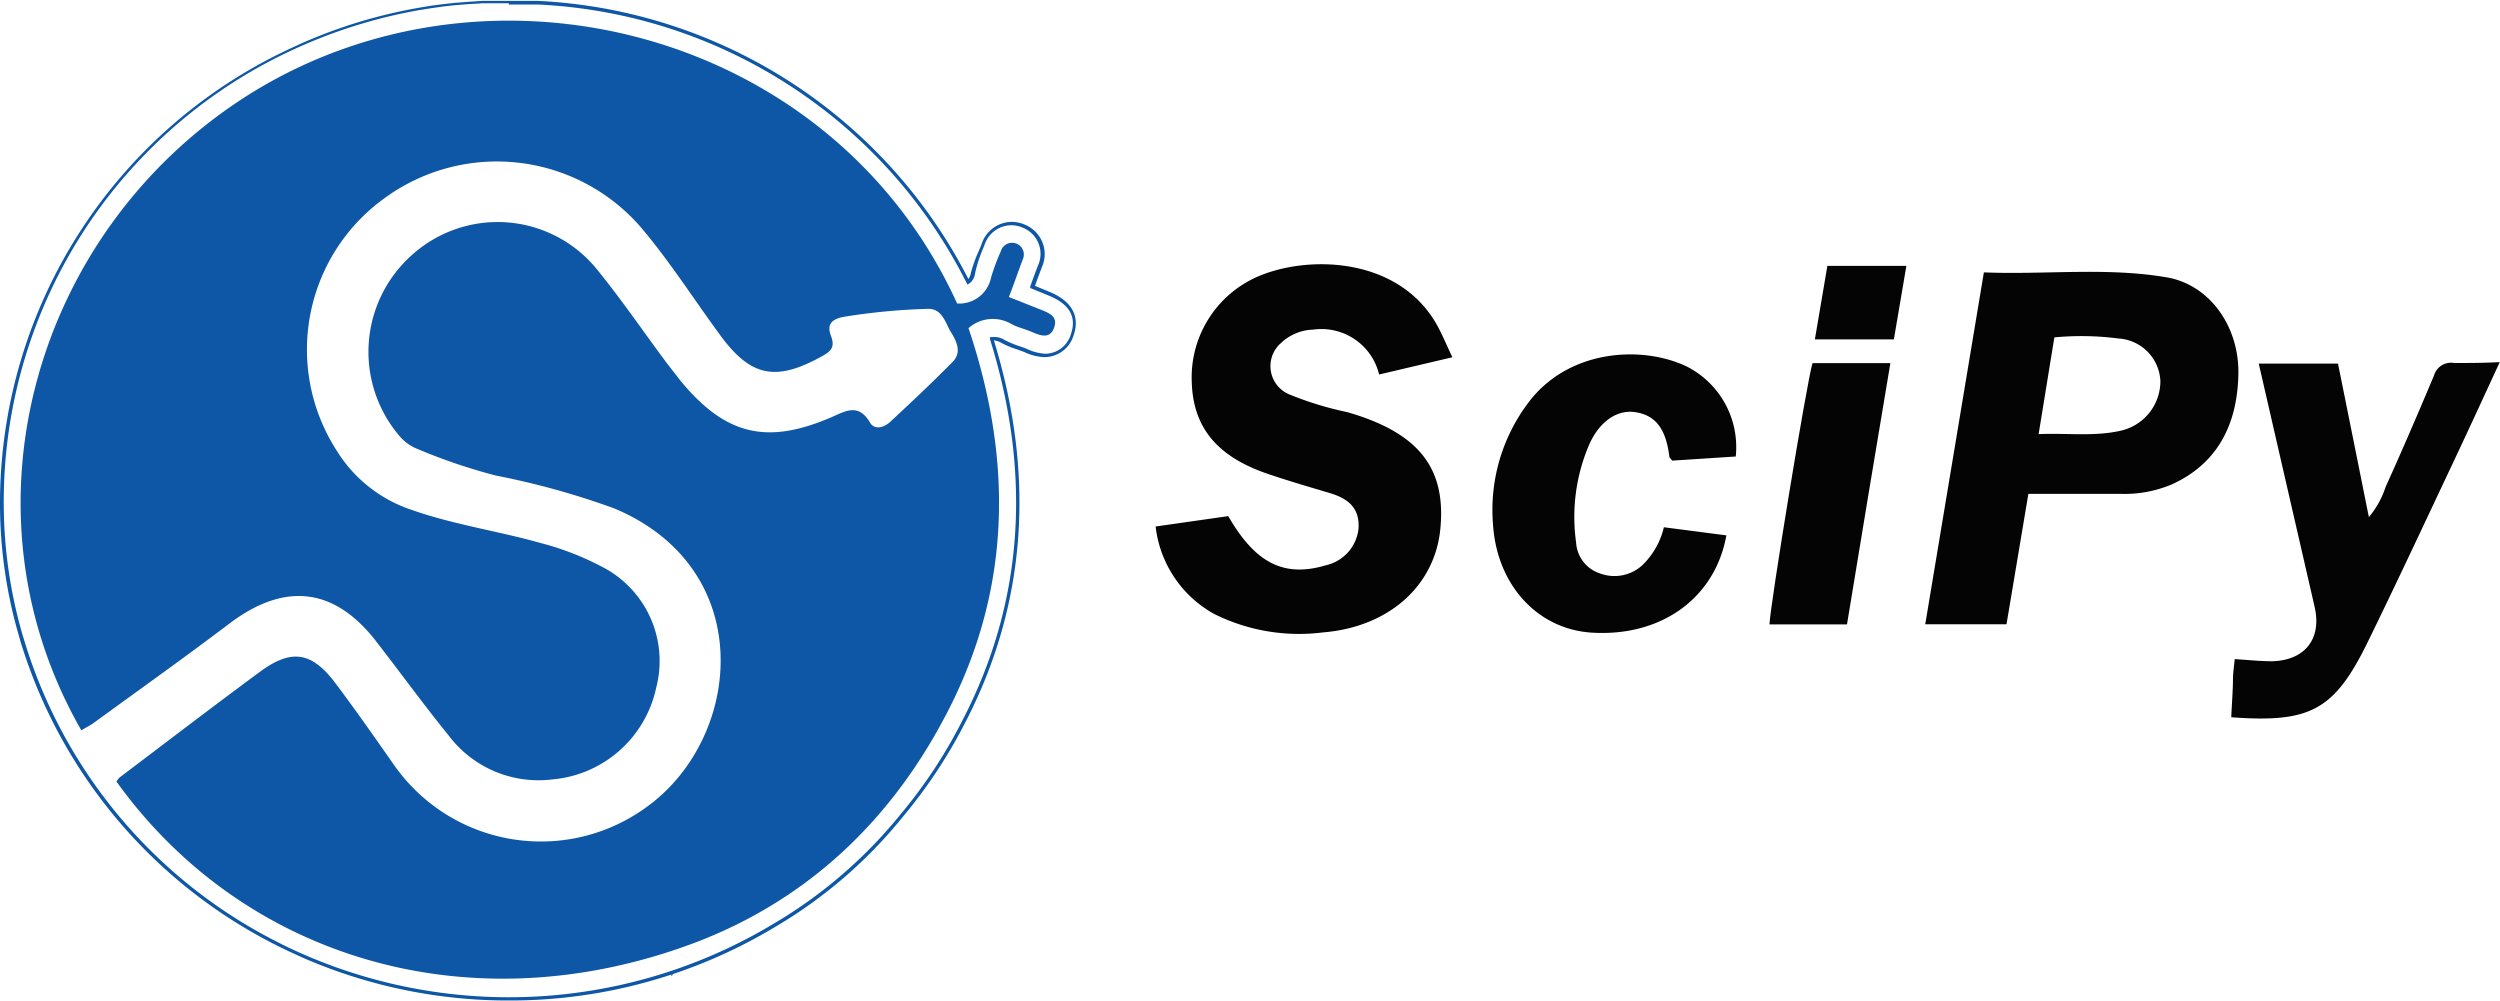
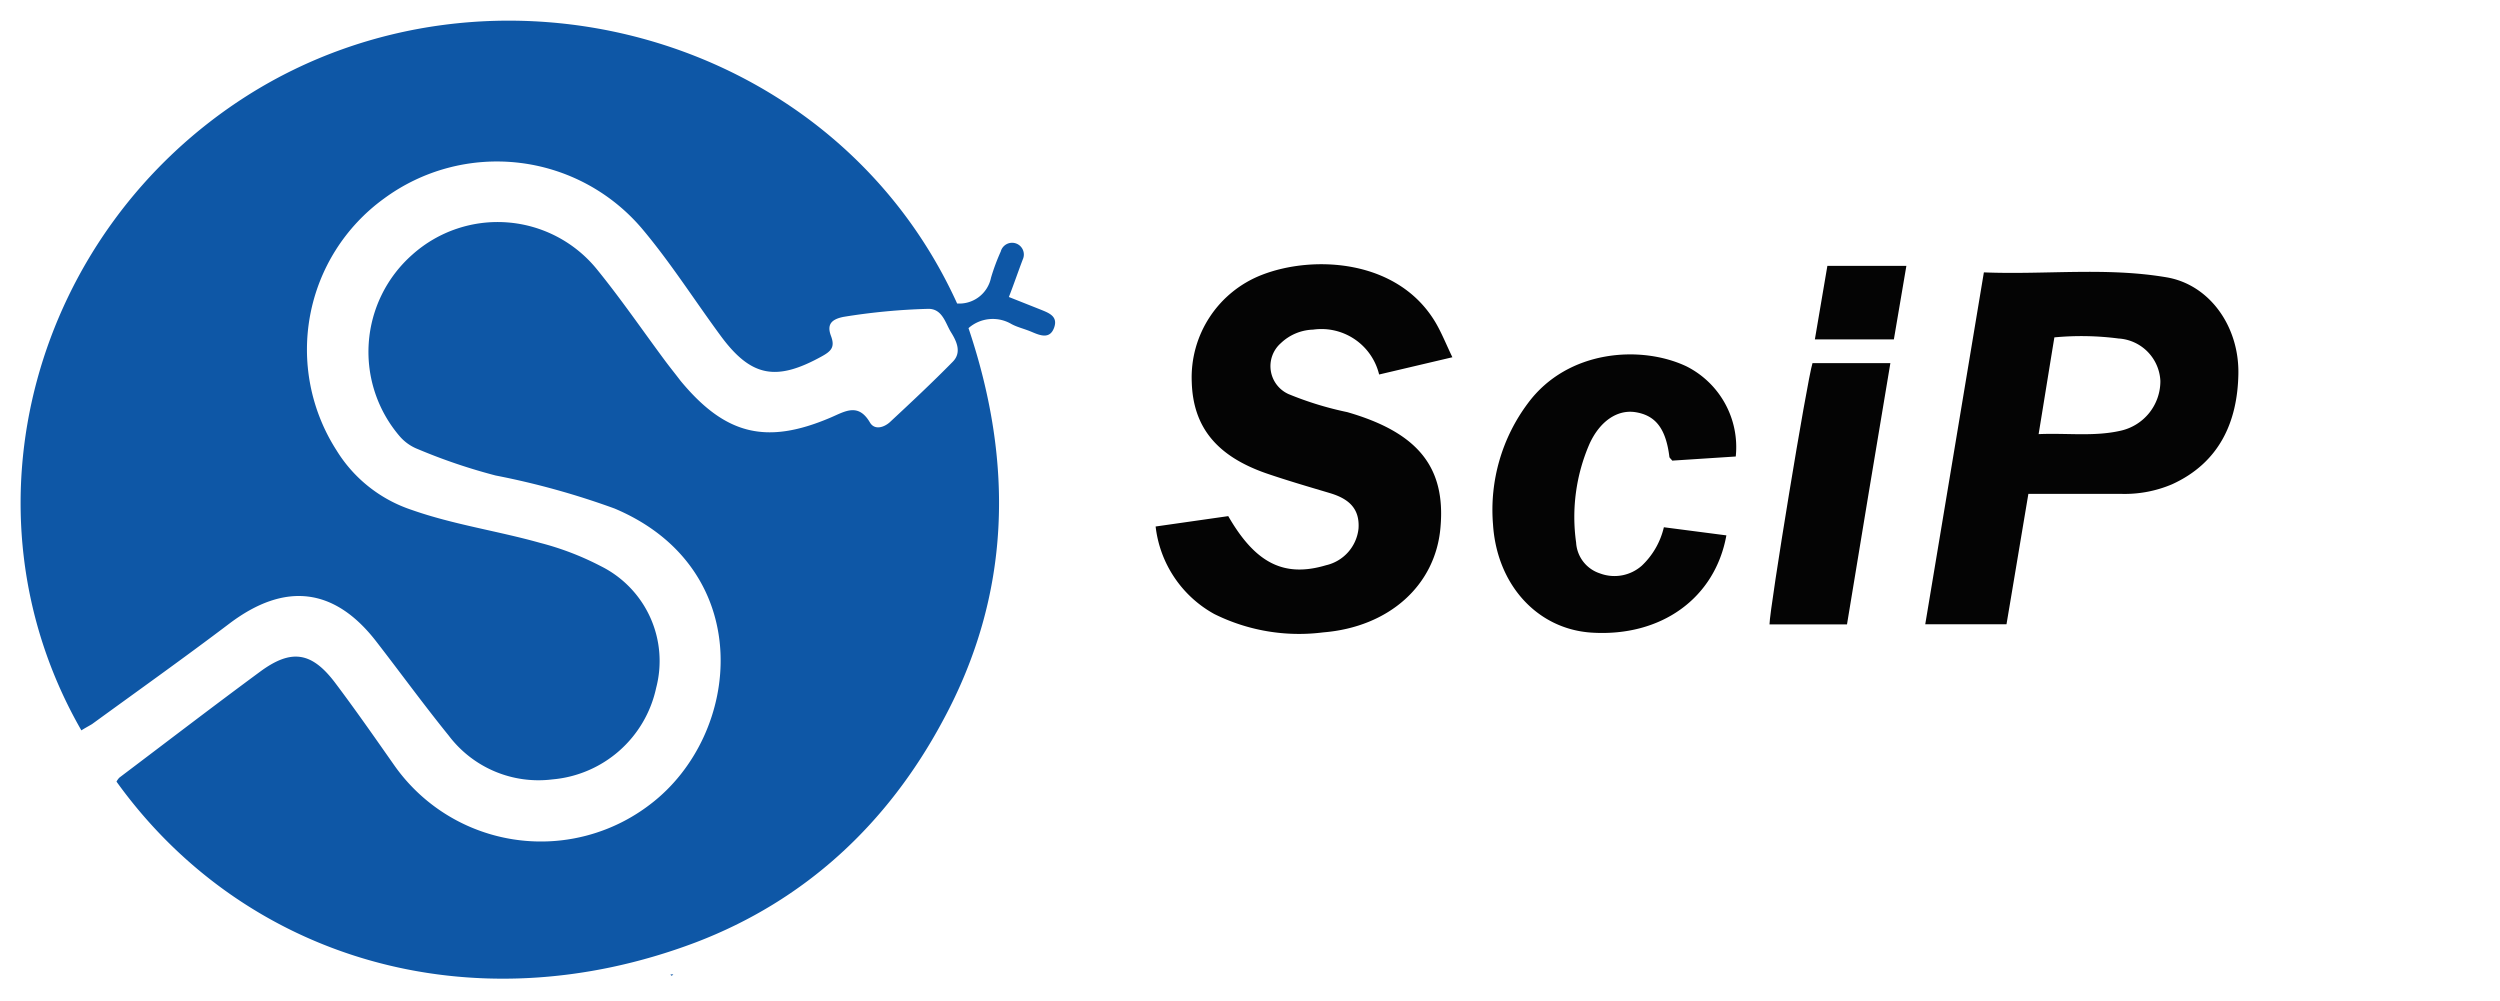
<svg xmlns="http://www.w3.org/2000/svg" id="Layer_1" data-name="Layer 1" viewBox="0 0 200 80.08">
  <defs>
    <style>.cls-1{fill:#0e57a6;}.cls-2{fill:#040404;}.cls-3{fill:none;stroke:#0e57a6;stroke-miterlimit:10;}</style>
  </defs>
  <path class="cls-1" d="M6.51,58.39c-10.17-17.7-3.74-40,13.3-50.8C39.21-4.67,66.66,2.44,76.57,24.24a2.59,2.59,0,0,0,2.71-2.06,16.63,16.63,0,0,1,.78-2.1.94.94,0,1,1,1.76.64c-.38,1-.72,2-1.11,3l2.52,1c.66.27,1.43.53,1.1,1.45s-1.07.65-1.75.36-1.15-.37-1.67-.65a2.94,2.94,0,0,0-3.43.33C81.11,37,80.91,47.51,75.42,57.63,71,65.87,64.43,72,55.66,75.35c-18,6.81-36.17,1.29-46.34-12.86a1.44,1.44,0,0,1,.23-.32C13.3,59.34,17,56.5,20.8,53.7c2.49-1.84,4.12-1.61,6,.87,1.62,2.15,3.16,4.36,4.71,6.57A14.34,14.34,0,0,0,52,64.32c7.42-5.62,8.56-18.88-2.84-23.68A62.89,62.89,0,0,0,39.65,38a45.53,45.53,0,0,1-6.22-2.11,3.67,3.67,0,0,1-1.43-1,10.37,10.37,0,0,1,1-14.57,10.23,10.23,0,0,1,14.7,1.12c1.95,2.39,3.7,4.95,5.55,7.44.39.52.78,1,1.19,1.54,3.58,4.33,6.86,5.14,12,2.95,1.15-.49,2.21-1.21,3.15.38.37.64,1.11.41,1.58,0,1.71-1.59,3.42-3.19,5.06-4.86.72-.74.3-1.63-.15-2.35s-.69-1.94-1.9-1.87a50.3,50.3,0,0,0-6.7.64c-1,.2-1.34.63-1,1.53s0,1.22-.74,1.63c-3.62,2-5.64,1.68-8.09-1.65-2.1-2.85-4-5.85-6.29-8.57a15.23,15.23,0,0,0-20.66-2.39A14.92,14.92,0,0,0,26.93,36a11.19,11.19,0,0,0,6,4.75c3.35,1.18,6.87,1.68,10.28,2.64a22.8,22.8,0,0,1,4.87,1.87A8.47,8.47,0,0,1,52.49,55a9.31,9.31,0,0,1-8.28,7.31,9,9,0,0,1-8.31-3.5c-2-2.47-3.84-5-5.76-7.48-3.36-4.38-7.34-4.84-11.78-1.49-3.62,2.74-7.33,5.38-11,8.05C7.09,58.05,6.79,58.21,6.51,58.39Z" transform="translate(0 0.04)" />
  <path class="cls-2" d="M105.05,26.33a4.75,4.75,0,0,1,5.28,3.59l5.86-1.38c-.48-1-.83-1.88-1.3-2.7-3-5.17-9.84-5.49-13.94-3.89a8.8,8.8,0,0,0-5.61,8.56c.1,3.62,2,5.93,5.94,7.31,1.69.58,3.41,1.08,5.12,1.59,1.43.43,2.4,1.18,2.28,2.85a3.37,3.37,0,0,1-2.6,2.92c-3.36,1-5.65-.16-7.82-3.93l-5.81.83a9.19,9.19,0,0,0,4.69,7,15.23,15.23,0,0,0,8.72,1.47c5.28-.43,9-3.78,9.38-8.42.42-4.8-1.81-7.57-7.46-9.2a26.48,26.48,0,0,1-4.69-1.44,2.45,2.45,0,0,1-.62-4.08A3.91,3.91,0,0,1,105.05,26.33Z" transform="translate(0 0.04)" />
  <path class="cls-2" d="M173.35,22.15c-4.84-.83-9.72-.2-14.64-.4-1.58,9.49-3.13,18.8-4.69,28.15h6.5c.59-3.5,1.16-6.92,1.75-10.43h7.43a9.67,9.67,0,0,0,4.07-.77c3.79-1.73,5.23-5,5.3-8.82S176.76,22.74,173.35,22.15Zm-3.71,12.27c-2.12.48-4.27.17-6.55.27.44-2.69.84-5.19,1.26-7.74a23.06,23.06,0,0,1,5.13.09,3.57,3.57,0,0,1,3.35,3.39A4.06,4.06,0,0,1,169.64,34.42Z" transform="translate(0 0.04)" />
-   <path class="cls-2" d="M196.34,29A1.42,1.42,0,0,0,194.72,30c-1.26,3-2.55,6-3.87,8.91a7.2,7.2,0,0,1-1.34,2.42c-.86-4.29-1.67-8.32-2.47-12.28H180.7l4.47,19.46c.58,2.54-.75,4.27-3.39,4.35-1,0-1.95-.11-3-.17-.06.55-.12,1-.14,1.44,0,1-.09,2.08-.14,3.21,6.35.47,8.25-.56,10.94-6.06,2.36-4.83,4.63-9.7,6.93-14.57,1.2-2.54,2.37-5.1,3.61-7.78C198.63,29,197.48,29,196.34,29Z" transform="translate(0 0.04)" />
  <path class="cls-2" d="M134.92,29.27c-3.61-1.71-9.49-1.36-12.68,2.94a14.23,14.23,0,0,0-2.8,9.69c.3,4.82,3.53,8.39,7.89,8.67,5.55.35,9.87-2.74,10.78-7.78l-5-.65a6.16,6.16,0,0,1-1.76,3.07,3.3,3.3,0,0,1-3.36.62,2.76,2.76,0,0,1-1.9-2.46,14.67,14.67,0,0,1,1.07-7.9c.83-1.82,2.22-2.75,3.65-2.54,1.64.25,2.46,1.32,2.74,3.57,0,.08.11.15.23.31l5.08-.33A7.23,7.23,0,0,0,134.92,29.27Z" transform="translate(0 0.04)" />
  <path class="cls-2" d="M141.56,49.91h6.2c.58-3.52,1.15-7,1.73-10.48s1.15-6.9,1.74-10.42H145C144.56,30.41,141.58,48.56,141.56,49.91Z" transform="translate(0 0.04)" />
  <path class="cls-2" d="M145.19,27.11h6.32c.34-2,.66-3.91,1-5.88h-6.32Z" transform="translate(0 0.04)" />
  <path class="cls-1" d="M53.85,77.91h-.21c.07.19.15.07.23,0Z" transform="translate(0 0.04)" />
  <polygon class="cls-1" points="48.99 79.11 48.95 79.15 48.99 79.11 48.99 79.11" />
  <path class="cls-3" d="M74.77,27.8" transform="translate(0 0.04)" />
-   <path class="cls-1" d="M40.72,80a41.06,41.06,0,0,1-16.14-3.27l-.32-.14-.42-.19-.51-.23-.3-.14-.76-.37A40.39,40.39,0,0,1,1.64,51.28l-.13-.46A37.8,37.8,0,0,1,0,40,40.13,40.13,0,0,1,23.73,3.61l.12-.06.61-.27a40.33,40.33,0,0,1,9-2.69l1-.17h0l1-.13h0l1-.11h.06l1-.08h.06l1-.07h.05l1,0h2.26l.88,0H43A40.88,40.88,0,0,1,77.47,22.28a1.11,1.11,0,0,0,.2-.49,11.31,11.31,0,0,1,.62-1.73c.09-.21.17-.39.24-.58a2.56,2.56,0,0,1,2.4-1.77,2.68,2.68,0,0,1,1.12.25,2.54,2.54,0,0,1,1.31,3.35c-.19.5-.38,1-.56,1.52l1.14.47c2.44,1,2.26,2.62,1.94,3.51a2.44,2.44,0,0,1-2.33,1.72,4,4,0,0,1-1.61-.41l-.55-.2a7.27,7.27,0,0,1-1.28-.53,1.46,1.46,0,0,0-.6-.2c3.35,10.89,2.58,21.16-2.27,30.53a40.29,40.29,0,0,1-5,7.57A37.7,37.7,0,0,1,62,74.12,41.09,41.09,0,0,1,40.72,80Zm0-79.78h-1l-1,0h-.06l-1,.06H37.6l-1,.08h-.06l-1,.11h0l-1,.14h0l-1,.16a40.78,40.78,0,0,0-9,2.68l-.6.26-.13.06A39.83,39.83,0,0,0,.3,40v0a37.88,37.88,0,0,0,1.49,10.7l.14.46A40,40,0,0,0,22.41,75.43c.24.13.5.25.75.37l.3.14.5.23.42.18.32.14a41.07,41.07,0,0,0,37.17-2.62A37.65,37.65,0,0,0,72.05,65.1,39.41,39.41,0,0,0,77,57.58c4.85-9.35,5.59-19.6,2.2-30.48l0-.17.17,0a1.51,1.51,0,0,1,1,.23,7.67,7.67,0,0,0,1.23.51c.2.07.39.13.56.21a4,4,0,0,0,1.5.38,2.16,2.16,0,0,0,2-1.53c.5-1.4-.09-2.45-1.78-3.13L82.42,23l0-.13c.21-.58.41-1.13.62-1.67a2.25,2.25,0,0,0-1.16-3,2.33,2.33,0,0,0-1-.22,2.27,2.27,0,0,0-2.12,1.58l-.23.56A10.52,10.52,0,0,0,78,21.86a1.13,1.13,0,0,1-.46.78l-.14.09-.08-.15A40.53,40.53,0,0,0,43,.32h-.18l-.87,0H40.69Z" transform="translate(0 0.04)" />
</svg>